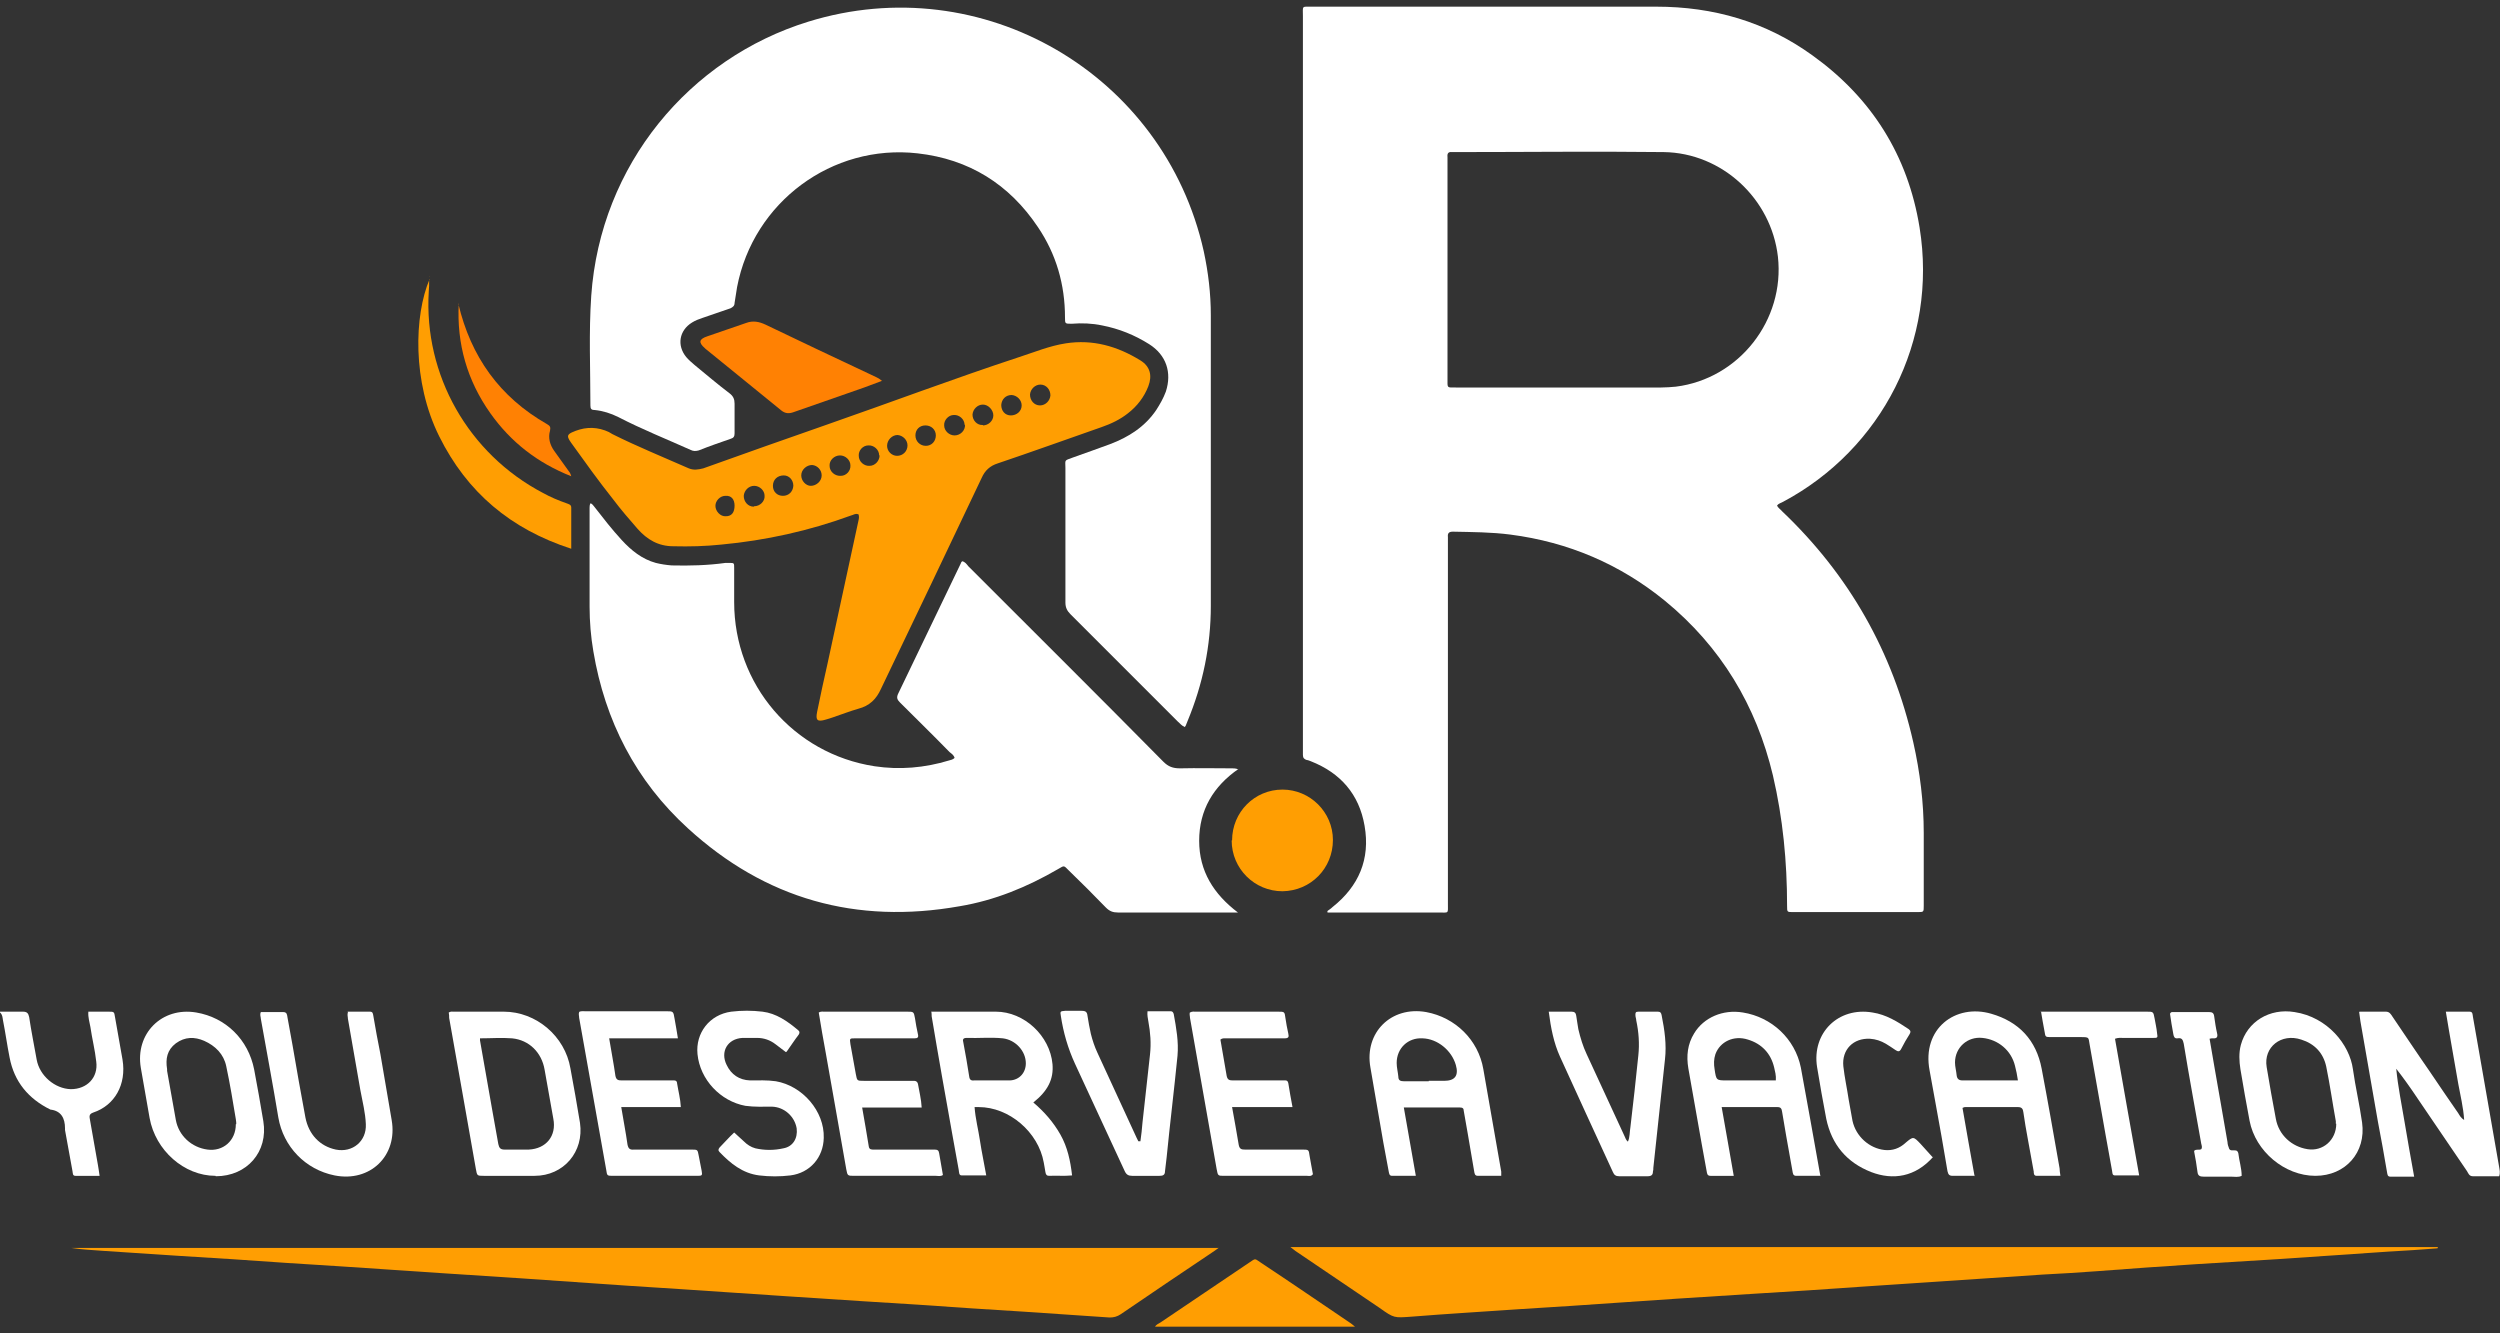
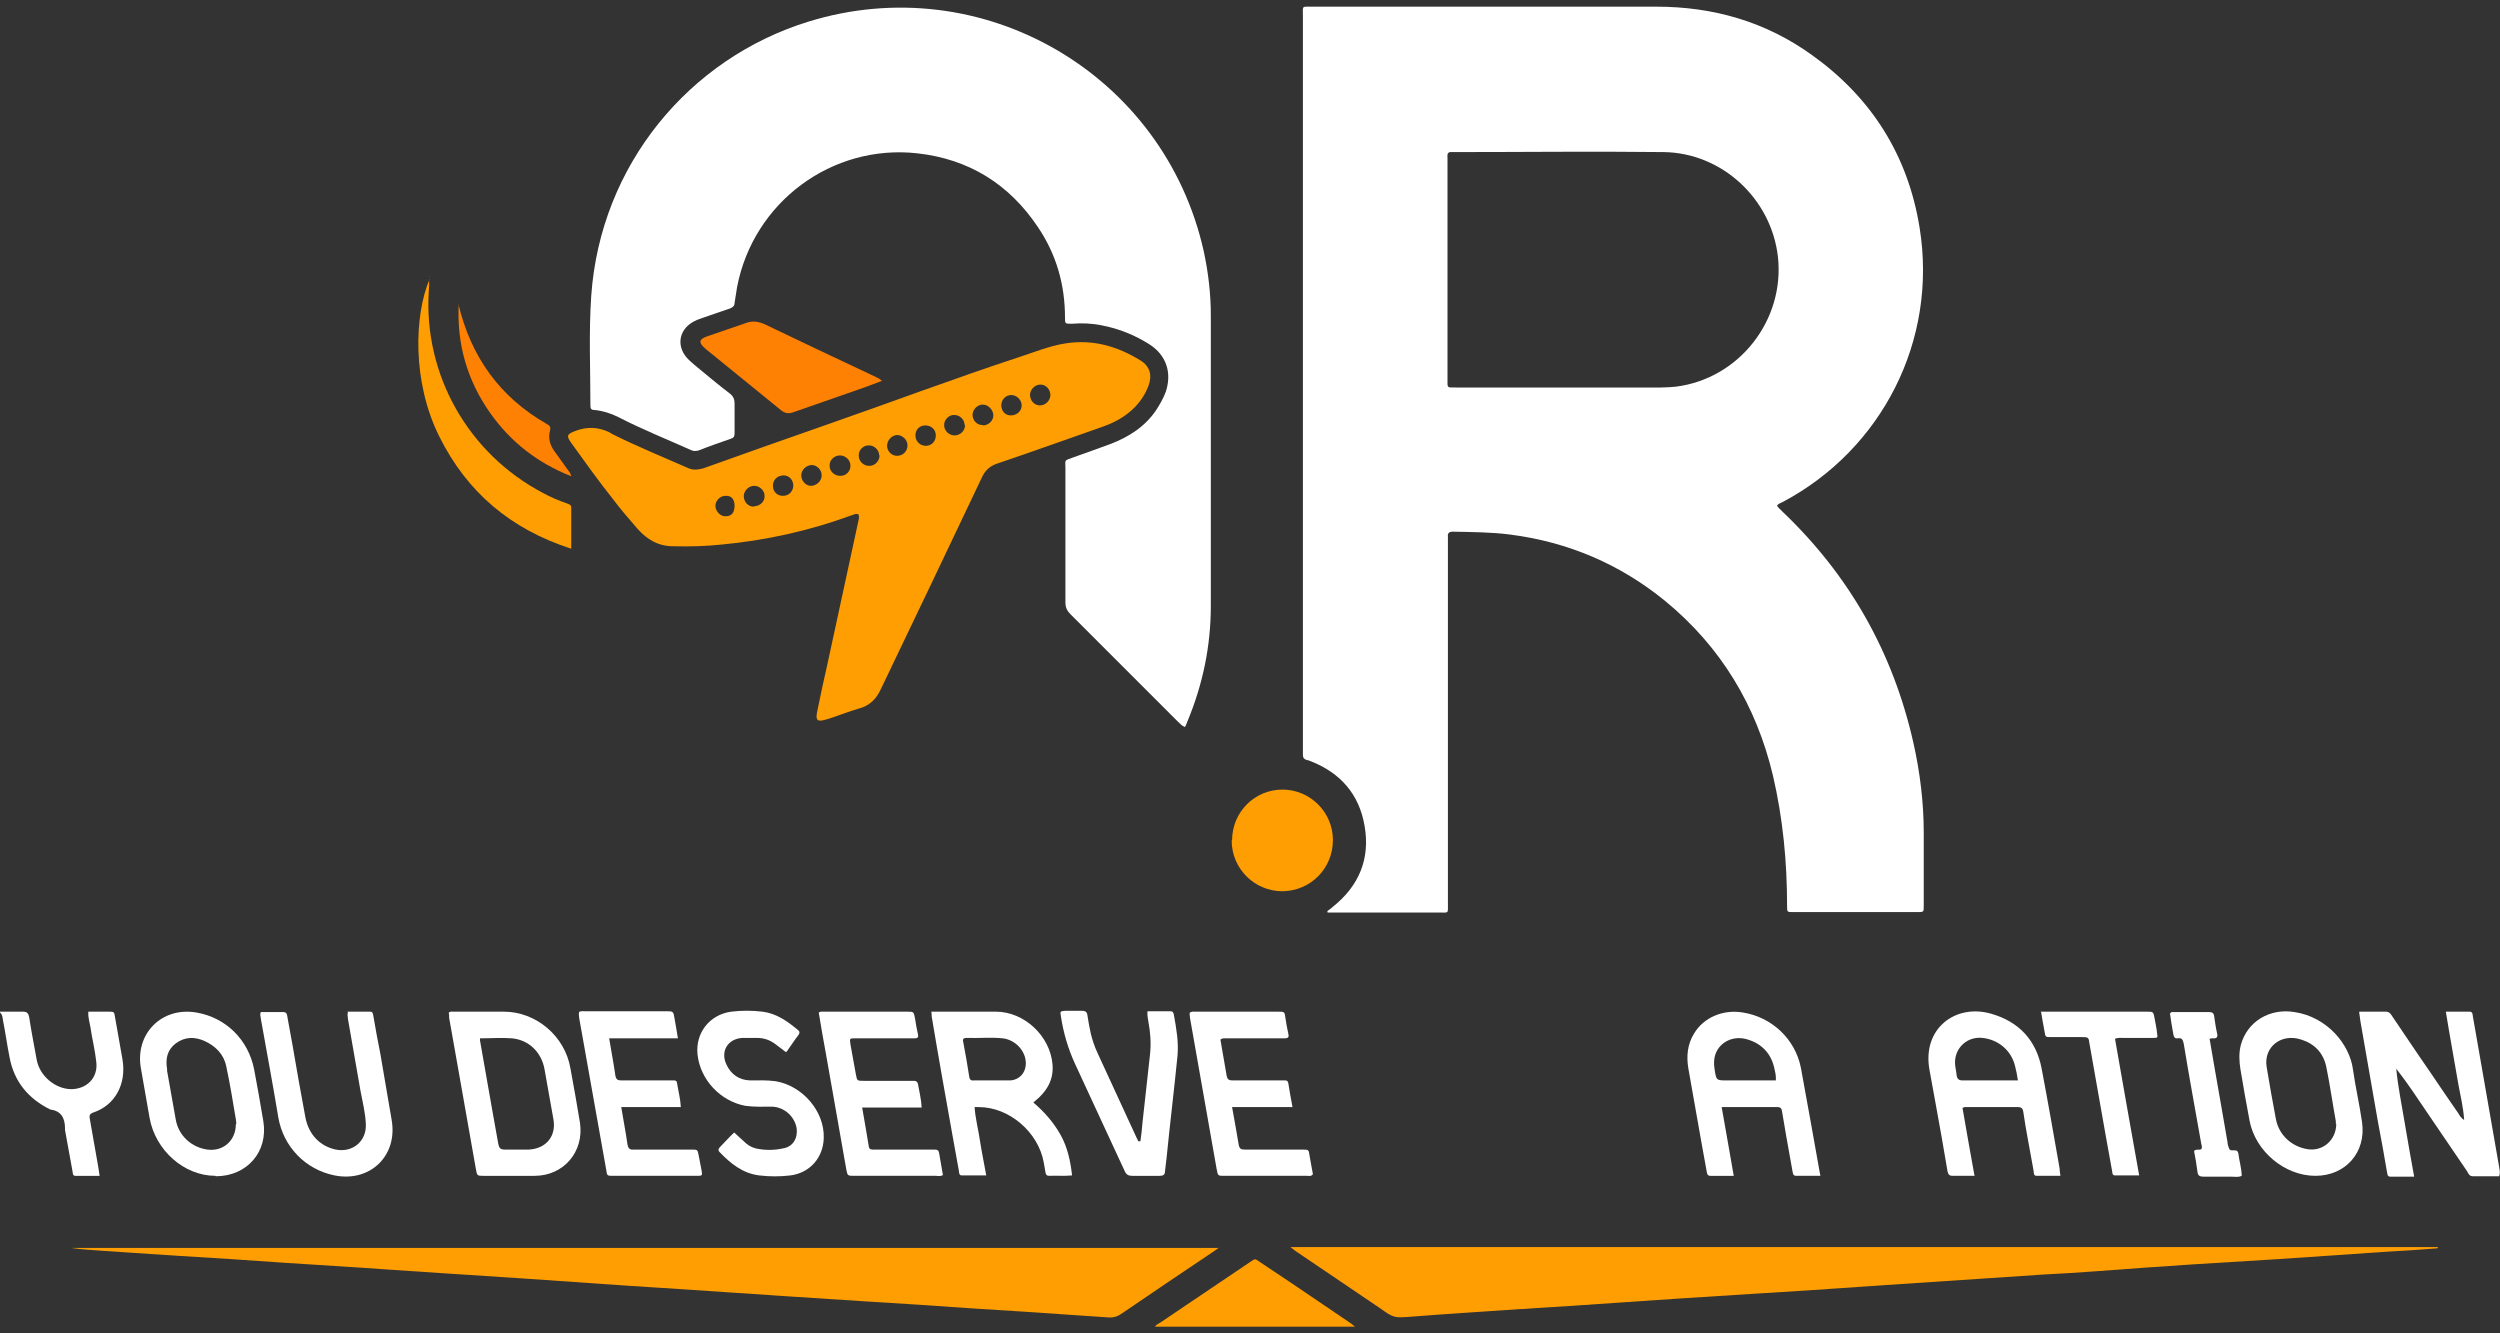
<svg xmlns="http://www.w3.org/2000/svg" viewBox="0 0 600 320">
  <rect x="0" y="0" width="600" height="320" fill="#333333" stroke="none" />
  <defs>
    <style>      .cls-1 {        fill: #fff;      }      .cls-2 {        fill: #ff9e02;      }      .cls-3 {        fill: #ff8103;      }    </style>
  </defs>
  <g>
    <g id="Layer_1">
      <g>
        <path class="cls-1" d="M0,242.8c1.8,0,3.6,0,5.5,0,1,0,1.3.4,1.5,1.3.5,3.4,1.2,6.8,1.8,10.2.7,3.9,4.4,7,8.2,7.1,3.9,0,6.6-2.8,6.1-6.6-.3-2.8-1-5.5-1.4-8.3-.2-1.2-.6-2.3-.5-3.7,1.6,0,3.2,0,4.8,0,1.4,0,1.4,0,1.6,1.3.4,2.3.8,4.5,1.2,6.8.2,1.1.4,2.3.6,3.4,1,6-1.9,11-7,12.7-1.2.4-.9,1.1-.8,1.8.6,3.6,1.3,7.2,1.9,10.8.1.8.3,1.6.4,2.6-2,0-3.9,0-5.8,0-.7,0-.6-.6-.7-1.1-.6-3.3-1.2-6.6-1.8-9.9,0-.1,0-.2,0-.4,0-2.4-.9-4.2-3.5-4.5-5.3-2.6-8.7-6.7-9.8-12.5-.6-3-1-6-1.6-9-.1-.6-.1-1.3-.7-1.8,0-.1,0-.2,0-.4Z" />
        <path class="cls-2" d="M277.2,318.4c.3-.5.8-.7,1.3-1,7.1-4.8,14.1-9.5,21.2-14.3,1.8-1.2,1.3-1.1,3,0,7.1,4.7,14.1,9.5,21.2,14.3.5.3.9.7,1.3,1h-47.8Z" />
        <path class="cls-1" d="M318.5,218.7c.4-.3.9-.6,1.3-1,6.3-5,9.1-11.5,7.7-19.5-1.3-7.6-5.8-12.7-12.9-15.5-.3-.1-.7-.3-1-.3-.6-.2-.9-.5-.9-1.2,0-.4,0-.9,0-1.3,0-58.7,0-117.3,0-176,0-2.6-.4-2.3,2.3-2.3,27.5,0,55,0,82.5,0,13.7,0,26.3,3.6,37.5,11.7,14.2,10.2,22.9,24,25.7,41.3,4.4,27.2-9.1,53.2-32.7,65.8-.5.3-1.1.4-1.5.9.2.6.8.9,1.2,1.4,16.1,15.3,26.6,33.8,31.5,55.5,1.6,7.1,2.5,14.4,2.5,21.7,0,5.8,0,11.7,0,17.5,0,1.5,0,1.5-1.5,1.5-10,0-20,0-29.9,0-1.4,0-1.4,0-1.4-1.5,0-10.6-1-21-3.4-31.3-4-16.8-12.5-30.9-25.9-41.9-10.8-8.8-23.2-14.1-37.1-15.9-4.6-.6-9.2-.6-13.8-.7-1,0-1.3.4-1.2,1.3,0,.4,0,.9,0,1.3,0,28.9,0,57.7,0,86.6,0,2.6.3,2.2-2.3,2.2-8.3,0-16.6,0-24.8,0h-1.8c0-.1,0-.2,0-.3ZM347.4,64.6c0,8.8,0,17.5,0,26.3,0,2.3-.2,2.1,2,2.1,16.4,0,32.9,0,49.3,0,1.2,0,2.3-.1,3.5-.2,15.2-1.9,26.2-16,24.5-31.2-1.6-13.9-13.4-24.9-27.4-25.1-16.8-.2-33.6,0-50.4,0-.1,0-.2,0-.4,0-.9-.1-1.2.3-1.1,1.2,0,.4,0,.7,0,1.1,0,8.6,0,17.3,0,25.9Z" />
        <path class="cls-1" d="M284.2,174.4c-.7-.3-1-.8-1.5-1.2-8.6-8.6-17.2-17.2-25.8-25.8-.8-.8-1.2-1.6-1.2-2.8,0-10.8,0-21.5,0-32.3,0-2-.4-1.7,1.8-2.5,3-1.1,6-2.1,8.9-3.2,4.5-1.7,8.4-4.2,11.1-8.2.9-1.4,1.7-2.8,2.3-4.4,1.5-4.6.1-8.8-4-11.4-3.5-2.2-7.2-3.7-11.3-4.5-2.4-.5-4.8-.6-7.3-.4-1.6,0-1.6,0-1.6-1.5,0-7.9-2.1-15.2-6.5-21.7-6.9-10.3-16.5-16.3-28.9-17.7-20.5-2.3-39.4,11.7-43.3,32.1-.2,1.3-.4,2.5-.6,3.8,0,.7-.4,1-1,1.3-2.2.8-4.5,1.5-6.7,2.3-.9.3-1.7.6-2.5,1.1-3.1,1.9-3.7,5.5-1.4,8.3.6.7,1.3,1.3,2,1.9,2.8,2.3,5.5,4.6,8.4,6.8.9.7,1.2,1.4,1.2,2.5,0,2.4,0,4.7,0,7.1,0,.7-.2,1.1-.9,1.3-2.6.9-5.2,1.8-7.7,2.8-.7.2-1.3.2-1.9-.1-5.8-2.6-11.8-5-17.4-7.9-1.8-.9-3.7-1.5-5.7-1.7-.8,0-1-.3-1-1.1,0-8.8-.4-17.5.2-26.3,2.2-31.5,23.6-57,52.1-65.8,41.7-12.9,85.4,12.5,94.9,55.1,1.1,5.1,1.7,10.2,1.7,15.4,0,23.2,0,46.5,0,69.7,0,9.6-1.9,18.8-5.6,27.7-.1.3-.3.7-.4,1,0,.1-.1.2-.3.4Z" />
-         <path class="cls-1" d="M297.3,184.5c-6.1,4.2-9.5,9.9-9.5,17.3,0,7.3,3.5,12.8,9.3,17.2h-1.6c-9.1,0-18.1,0-27.2,0-1.2,0-2-.3-2.9-1.2-2.9-3-5.8-5.9-8.8-8.8-1.4-1.4-1.1-1.3-2.7-.4-7.4,4.3-15.2,7.5-23.6,8.9-24.8,4.4-46.6-1.7-65.2-18.7-12.5-11.4-19.9-25.8-22.7-42.5-.6-3.5-.9-7.1-.9-10.7,0-7.9,0-15.8,0-23.7,0-.3,0-.7.2-1.1.5.1.7.6,1,.9,2.1,2.7,4.2,5.4,6.5,7.9,2.3,2.5,4.9,4.6,8.2,5.5,1.2.3,2.5.5,3.8.6,4.3.1,8.6,0,12.9-.6.3,0,.6,0,.9,0,1.2,0,1.2,0,1.2,1.2,0,2.7,0,5.5,0,8.2,0,19.8,14.2,36.4,33.7,39.4,6,.9,12,.4,17.9-1.4.4-.1.9-.2,1.3-.6-.2-.7-.7-1-1.2-1.4-3.9-4-7.9-7.9-11.9-11.9-.7-.7-.9-1.2-.4-2.2,5-10.4,10-20.8,15-31.2,0-.2.2-.3.3-.5.7.1,1.1.7,1.5,1.2,15.6,15.6,31.3,31.2,46.8,46.9,1.2,1.2,2.3,1.6,4,1.6,4.2-.1,8.4,0,12.6,0,.3,0,.7,0,1.3.2Z" />
        <path class="cls-2" d="M205.9,123.4c-.7-.2-1.1.2-1.6.3-10.1,3.7-20.5,6-31.2,7-3.8.4-7.6.5-11.5.4-3.6,0-6.3-1.6-8.6-4.2-2-2.3-4-4.6-5.8-7-3.5-4.4-6.8-9-10.1-13.6-.1-.2-.3-.4-.4-.6-.6-1-.5-1.4.5-1.9,2.6-1.2,5.2-1.5,8-.5.6.2,1.2.5,1.8.9,6,3,12.2,5.5,18.3,8.2,1.2.5,2.3.3,3.5,0,9.8-3.5,19.6-7,29.4-10.4,15.5-5.4,30.9-11.2,46.4-16.3,3.7-1.2,7.3-2.7,11.2-3.3,6.5-1,12.4.7,17.9,4.1,2.3,1.4,2.9,3.6,1.9,6.2-1,2.6-2.7,4.8-4.9,6.5-1.9,1.5-4,2.5-6.3,3.3-8.3,2.9-16.6,5.9-24.9,8.7-1.9.6-3.1,1.7-3.9,3.5-8,16.9-16.1,33.8-24.2,50.7-1.1,2.4-2.7,4-5.4,4.7-2.1.6-4.1,1.4-6.2,2.1-.5.2-1,.3-1.6.5-2,.6-2.5.2-2.1-1.8.8-3.9,1.6-7.7,2.5-11.6,2.5-11.4,4.9-22.8,7.4-34.2.1-.5.3-1.1,0-1.7ZM231.5,102c0-1.4-1.3-2.5-2.6-2.4-1.3,0-2.4,1.3-2.3,2.5,0,1.3,1.2,2.4,2.5,2.4,1.4,0,2.6-1.2,2.5-2.6ZM235.9,102.1c1.3,0,2.5-1.1,2.5-2.4,0-1.3-1.2-2.6-2.5-2.6-1.3,0-2.4,1.1-2.5,2.4,0,1.4,1.1,2.6,2.5,2.5ZM249.6,97.3c1.3,0,2.4-1.1,2.5-2.4,0-1.4-1-2.6-2.4-2.6-1.3,0-2.4,1.1-2.5,2.4,0,1.4,1,2.6,2.4,2.6ZM181,121.5c1.4,0,2.6-1.2,2.5-2.5,0-1.3-1.2-2.4-2.5-2.4-1.3,0-2.4,1.1-2.5,2.4,0,1.4,1,2.6,2.4,2.6ZM204.1,111.7c0-1.3-1.2-2.4-2.5-2.4-1.4,0-2.6,1.2-2.5,2.5,0,1.4,1.3,2.5,2.7,2.4,1.3,0,2.4-1.2,2.3-2.5ZM211,109.3c0-1.4-1.3-2.5-2.6-2.4-1.3,0-2.4,1.2-2.3,2.5,0,1.4,1.3,2.5,2.6,2.4,1.3,0,2.4-1.2,2.4-2.5ZM217.8,106.9c0-1.3-1.1-2.4-2.4-2.5-1.3,0-2.5,1.2-2.5,2.6,0,1.3,1.1,2.4,2.4,2.4,1.4,0,2.5-1.1,2.5-2.5ZM192.3,114.1c0,1.3,1.1,2.5,2.3,2.5,1.3,0,2.6-1.1,2.6-2.5,0-1.3-1-2.4-2.3-2.5-1.3,0-2.6,1.1-2.6,2.5ZM176.3,121.4c0-1.6-.8-2.5-2.2-2.4-1.3,0-2.4,1.2-2.4,2.4,0,1.3,1.2,2.6,2.5,2.5,1.4,0,2.1-.9,2.1-2.6ZM242.8,94.8c-1.4,0-2.4,1-2.5,2.4,0,1.4.9,2.5,2.3,2.5,1.4,0,2.6-1,2.6-2.4,0-1.3-1.1-2.4-2.4-2.5ZM224.6,104.5c0-1.4-1.1-2.4-2.5-2.4-1.4,0-2.4,1-2.4,2.4,0,1.4,1.1,2.5,2.5,2.5,1.4,0,2.4-1.1,2.4-2.5ZM187.9,119c1.4,0,2.4-1,2.5-2.4,0-1.4-1-2.5-2.3-2.5-1.5,0-2.6,1-2.6,2.5,0,1.4,1,2.4,2.4,2.4Z" />
        <path class="cls-2" d="M292.6,299.4c-.7.5-1.2.9-1.7,1.2-7.3,4.9-14.6,9.8-21.9,14.8-.9.6-1.7.8-2.7.8-6.9-.5-13.7-.9-20.6-1.4-4.2-.3-8.4-.5-12.6-.8-8.6-.6-17.2-1.2-25.9-1.7-6.1-.4-12.3-.8-18.4-1.2-8.4-.6-16.9-1.1-25.3-1.7-4.1-.3-8.3-.5-12.4-.8-8.7-.6-17.4-1.2-26-1.8-6.1-.4-12.3-.8-18.4-1.2-8.4-.6-16.9-1.1-25.3-1.7-4.2-.3-8.4-.5-12.6-.8-8.6-.6-17.2-1.2-25.9-1.7-6.1-.4-12.1-.8-18.2-1.2-2.5-.2-5.1-.3-7.6-.7h275.4Z" />
        <path class="cls-2" d="M585,299.6c-4,.3-8,.6-12,.8-8.8.6-17.6,1.2-26.4,1.8-6.5.4-13,.8-19.5,1.2-8,.5-16,1.1-24,1.7-4.3.3-8.6.6-12.9.8-8.4.6-16.9,1.1-25.3,1.7-6,.4-12,.8-18,1.2-8.6.6-17.2,1.2-25.9,1.7-6.3.4-12.5.8-18.8,1.2-8.3.6-16.6,1.1-24.9,1.7-4.2.3-8.4.5-12.6.8-8.6.6-17.2,1.1-25.9,1.8-4.2.3-4.2.4-7.7-2.1-6.6-4.5-13.2-8.9-19.8-13.4-.5-.3-.9-.7-1.6-1.2h275.4Z" />
        <path class="cls-1" d="M566.3,242.8c2.3,0,4.3,0,6.3,0,.9,0,1.2.6,1.6,1.2,3,4.4,5.9,8.8,8.9,13.1,2.3,3.4,4.6,6.8,6.9,10.1.3.5.6,1.1,1.4,1.6-.2-3.1-.9-5.8-1.4-8.6-.5-2.9-1-5.7-1.5-8.6-.5-2.9-1-5.7-1.5-8.8,2,0,3.8,0,5.7,0,.8,0,.7.7.8,1.2.7,4,1.4,8,2.1,12,1.4,8,2.8,16,4.2,24.1.1.7.3,1.3,0,2.2-2.1,0-4.2,0-6.3,0-.9,0-1.1-.7-1.4-1.2-4-5.8-7.9-11.7-11.9-17.5-1.6-2.4-3.3-4.8-5.1-7.1.4,4.3,1.3,8.5,2,12.8.7,4.3,1.5,8.6,2.3,13.1-2,0-3.8,0-5.7,0-.7,0-.7-.5-.8-1-.7-4.1-1.4-8.1-2.2-12.2-1.4-8-2.8-16-4.2-24.1-.1-.7-.2-1.3-.3-2.2Z" />
        <path class="cls-1" d="M223.5,242.8c1.5,0,2.9,0,4.2,0,3.8,0,7.5,0,11.3,0,6.8,0,13,5.8,13.6,12.6.3,3.6-1.1,6.4-4.6,9.2,2.6,2.2,4.8,4.7,6.5,7.7,1.7,3,2.4,6.3,2.8,9.8-1.9.2-3.7,0-5.5.1-.6,0-.8-.3-.9-.9-.1-.8-.3-1.6-.4-2.3-1.3-7.3-8.3-13.3-15.6-13.3-.3,0-.6,0-1,0,.2,2.8.9,5.4,1.3,8.1.4,2.7,1,5.4,1.5,8.3-2,0-4,0-5.9,0-.7,0-.6-.8-.7-1.3-.5-2.8-1-5.5-1.5-8.3-1.7-9.5-3.4-19-5-28.6,0-.4,0-.7-.1-1.3ZM238,259.3s0,0,0,0c1.5,0,2.9,0,4.4,0,2.2-.1,3.8-1.8,3.8-4.1,0-2.9-2.4-5.6-5.5-6-2.9-.3-5.8,0-8.7-.1-.9,0-1,.4-.8,1.1.5,2.7,1,5.4,1.4,8.1.1.9.5,1.1,1.3,1,1.4,0,2.8,0,4.2,0Z" />
        <path class="cls-1" d="M436.8,282.2c-2,0-3.8,0-5.7,0-.8,0-.8-.6-.9-1.1-.5-2.8-1-5.6-1.5-8.4-.3-2-.7-3.9-1-5.9-.1-.7-.3-1.1-1.1-1.1-4.4,0-8.7,0-13.4,0,1,5.5,1.9,10.9,2.9,16.5-2,0-3.8,0-5.6,0-.8,0-.8-.6-.9-1.1-.4-2.2-.8-4.4-1.2-6.6-1.1-6-2.1-12.1-3.2-18.1-.5-3-.2-5.8,1.4-8.4,2.3-3.8,6.9-5.8,11.7-5,6.9,1.1,12.5,6.3,13.9,13.2,1.6,8.6,3.1,17.2,4.7,26.1ZM426.2,259.3c.1-1.2-.2-2.2-.4-3.1-.8-3.4-3-5.7-6.3-6.7-3.4-1.1-6.7.5-7.8,3.5-.4,1.2-.4,2.4-.2,3.6.4,2.7.4,2.7,3,2.7,1.9,0,3.8,0,5.7,0h5.9Z" />
        <path class="cls-1" d="M474,282.2c-1.9,0-3.6,0-5.3,0-.9,0-1.1-.3-1.3-1.1-.9-5.5-1.9-11-2.9-16.5-.5-2.6-.9-5.1-1.4-7.7-1.9-10,6.2-16.1,14.8-13.6,6.6,1.9,10.8,6.3,12.1,13.2,1.5,7.9,2.9,15.9,4.3,23.9,0,.5.1,1.1.2,1.8-1.9,0-3.8,0-5.7,0-.7,0-.7-.6-.7-1-.5-2.6-.9-5.1-1.4-7.7-.4-2.2-.8-4.4-1.1-6.6-.1-.8-.4-1.2-1.3-1.2-4.2,0-8.4,0-12.6,0-.2,0-.3,0-.7.2.9,5.4,1.9,10.7,2.9,16.4ZM484.3,259.3c-.2-1.3-.4-2.4-.7-3.5-.9-3.7-4-6.3-7.8-6.7-3.6-.4-6.6,2.3-6.6,5.9,0,1,.3,2,.4,3.1.1.8.5,1.2,1.4,1.2,3,0,6.1,0,9.1,0,1.3,0,2.5,0,4.1,0Z" />
-         <path class="cls-1" d="M336.9,265.7c1,5.6,1.9,10.9,2.9,16.5-2,0-3.9,0-5.7,0-.7,0-.7-.6-.8-1-.4-2.3-.9-4.7-1.3-7-1-6-2.1-12-3.1-18-1.5-8.4,5-14.8,13.4-13.3,7,1.3,12.5,6.7,13.7,13.7,1.4,8.2,2.9,16.4,4.3,24.6,0,.2,0,.5,0,1-1.9,0-3.8,0-5.6,0-.8,0-.8-.6-.9-1.1-.5-2.9-1-5.9-1.5-8.8-.3-1.9-.7-3.8-1-5.7,0-.6-.3-.8-.9-.8-4.4,0-8.9,0-13.5,0ZM342.9,259.4h3.7q3.9,0,2.8-3.8c-1-3.5-4.4-6.3-8-6.4-3.5-.2-6.2,2.4-6.2,5.9,0,1.1.3,2.2.4,3.3,0,.9.5,1.1,1.3,1.1,2,0,4,0,6,0Z" />
        <path class="cls-1" d="M107.7,243c.5-.3.9-.2,1.2-.2,4,0,8,0,12,0,7.8,0,14.7,5.9,16,13.6.8,4.4,1.6,8.7,2.3,13.1,1,6.9-3.9,12.7-10.9,12.7-4.1,0-8.1,0-12.2,0-1.6,0-1.6,0-1.9-1.7-2.1-12.1-4.3-24.2-6.4-36.2,0-.4,0-.8-.1-1.3ZM115.2,249.1c0,.3,0,.5,0,.6,1,5.5,1.9,11,2.9,16.5.5,2.8,1,5.6,1.5,8.4.2.9.5,1.3,1.5,1.3,1.9,0,3.9,0,5.8,0,4.2-.2,6.7-3.3,5.9-7.4-.7-3.9-1.4-7.9-2.1-11.8-.7-4.1-3.7-7.1-7.8-7.5-2.5-.2-5.1,0-7.7,0Z" />
        <path class="cls-1" d="M51.7,282.2c-7.5,0-14.4-6.1-15.8-13.9-.7-4-1.4-8-2.1-12-1.4-8.2,5-14.7,13.3-13.3,7.1,1.2,12.5,6.5,13.9,13.7.8,4.1,1.5,8.3,2.2,12.4,1.2,7.3-3.9,13.2-11.4,13.2ZM56.7,269.8c0-.2,0-.7-.1-1.2-.7-4.2-1.4-8.5-2.3-12.7-.6-2.9-2.6-4.9-5.3-6.1-2.3-1-4.6-1-6.8.6-2.1,1.6-2.5,3.7-2.1,6.2,0,.1,0,.2,0,.4.7,3.9,1.4,7.9,2.1,11.8.7,3.8,3.8,6.6,7.6,7.1,3.7.5,6.8-2.1,6.8-6.1Z" />
        <path class="cls-1" d="M555.7,282.2c-7.4,0-14.4-5.9-15.8-13.2-.8-4.1-1.5-8.3-2.2-12.4-.3-1.9-.4-3.9.1-5.8,1.5-5.6,6.9-8.9,12.9-7.9,7.9,1.2,13.2,7.8,14,13.7.6,4.3,1.6,8.5,2.2,12.8,1,7.2-4,12.8-11.2,12.8ZM560.6,269.7c0,0,0-.3,0-.6-.8-4.4-1.4-8.7-2.3-13.1-.7-3.3-2.8-5.5-6-6.5-4.8-1.6-9.1,1.8-8.3,6.6.7,4.1,1.4,8.3,2.2,12.4.7,3.9,3.8,6.7,7.6,7.3,3.7.6,6.9-2.2,6.9-6.1Z" />
        <path class="cls-1" d="M285.6,243c.5-.3,1-.2,1.4-.2,6.6,0,13.1,0,19.7,0,1.6,0,1.6,0,1.8,1.5.2,1.3.4,2.5.7,3.8.2.8,0,1.1-.9,1.1-2.4,0-4.7,0-7.1,0-2.4,0-4.9,0-7.3,0-.3,0-.6,0-1,.3.5,2.9,1,5.8,1.5,8.7.2,1,.7,1.1,1.5,1.1,3.8,0,7.5,0,11.3,0,.4,0,.9,0,1.3,0,.4,0,.6.2.7.7.3,1.8.6,3.7,1,5.7h-14.5c.6,3.2,1.1,6.2,1.6,9.1.2,1,.7,1.1,1.5,1.1,4.6,0,9.1,0,13.7,0,1.6,0,1.6,0,1.8,1.5.3,1.5.5,3,.8,4.4-.4.6-1,.4-1.4.4-6.6,0-13.3,0-19.9,0-1.5,0-1.5,0-1.8-1.6-2.1-12.1-4.3-24.2-6.4-36.3,0-.5-.2-.9,0-1.4Z" />
        <path class="cls-1" d="M206.9,265.7c.6,3.3,1.1,6.4,1.6,9.4.1.9.8.8,1.4.8,3.2,0,6.4,0,9.7,0,1.6,0,3.2,0,4.7,0,.7,0,1,.2,1.1.9.3,1.7.6,3.5.9,5.2-.6.4-1.1.2-1.7.2-6.5,0-13,0-19.5,0-1.7,0-1.7,0-2-1.6-1.6-9.3-3.3-18.6-4.9-27.8-.6-3.3-1.2-6.6-1.7-9.8.5-.3,1-.2,1.5-.2,6.6,0,13.1,0,19.7,0,1.6,0,1.6,0,1.9,1.6.2,1.3.4,2.5.7,3.8.2.8-.1,1-.8,1-.9,0-1.7,0-2.6,0-3.9,0-7.8,0-11.7,0-1.3,0-1.3,0-1.1,1.4.4,2.4.9,4.8,1.3,7.2.3,1.6.3,1.6,1.9,1.6,3.6,0,7.2,0,10.8,0,.4,0,.9,0,1.3,0,.5,0,.8.3.9.7.3,1.8.8,3.7.9,5.7h-14.4Z" />
        <path class="cls-1" d="M138.9,242.9c.5-.3,1.1-.2,1.6-.2,6.5,0,12.9,0,19.4,0,1.7,0,1.7,0,2,1.8.3,1.5.5,3,.8,4.7h-16.5c.5,3.1,1.1,6.1,1.5,9,.2,1,.7,1.1,1.5,1.1,3.8,0,7.5,0,11.3,0,.4,0,.9,0,1.3,0,.4,0,.7.2.7.7.3,1.9.8,3.7.9,5.7h-14.3c.5,3.1,1.1,6.1,1.5,9,.2,1,.6,1.3,1.6,1.2,4.6,0,9.1,0,13.7,0,1.6,0,1.5,0,1.8,1.5.2,1.2.5,2.4.7,3.6.2,1.1.1,1.2-1,1.2-2.7,0-5.4,0-8,0-4.1,0-8.2,0-12.2,0-1.5,0-1.5,0-1.7-1.4-2.2-12.2-4.3-24.3-6.5-36.5,0-.5-.2-.9,0-1.4Z" />
        <path class="cls-1" d="M83.4,242.8c1.7,0,3.6,0,5.4,0,.7,0,.7.5.8,1,.5,3.1,1.1,6.1,1.7,9.2.9,5.3,1.8,10.5,2.7,15.8,1.5,8.6-5.2,15-13.7,13.3-7-1.4-12.3-6.9-13.5-13.9-1.3-7.9-2.8-15.8-4.2-23.7,0-.5-.3-.9,0-1.6,1.7,0,3.6,0,5.4,0,.9,0,.9.7,1,1.3.4,2.2.8,4.4,1.2,6.6,1,5.8,2,11.6,3.1,17.4.8,4.1,3.5,6.9,7.3,7.7,4,.8,7.4-2,7.2-6.1-.1-2.7-.8-5.4-1.3-8.1-1-5.8-2-11.5-3-17.2,0-.5-.2-.9,0-1.6Z" />
        <path class="cls-1" d="M188.6,252.5c-.9-.7-1.7-1.3-2.5-1.9-1.3-1-2.8-1.5-4.4-1.5-1.2,0-2.3,0-3.5,0-3.6.2-5.4,3.3-3.8,6.5,1.1,2.3,3,3.6,5.6,3.7,2.1,0,4.1-.1,6.2.2,6.4,1.1,11.7,7.2,11.5,13.6-.1,4.7-3.3,8.4-8,9-2.5.3-5,.3-7.5,0-4-.5-6.9-2.9-9.5-5.6-.4-.4-.3-.7,0-1.1,1.2-1.2,2.2-2.4,3.5-3.6.8.7,1.5,1.4,2.3,2.1.8.8,1.7,1.4,2.8,1.7,2.2.5,4.5.5,6.7,0,2.3-.4,3.5-2.4,3.2-4.8-.5-2.9-3-5.1-5.9-5.2-2.1,0-4.2.1-6.4-.2-6-1.1-10.9-6.3-11.5-12.4-.5-5.1,2.9-9.5,8.1-10.2,2.5-.3,5-.3,7.5,0,3.3.4,6,2.3,8.5,4.4.4.3.5.6.2,1.1-1,1.3-1.9,2.7-2.9,4.1Z" />
-         <path class="cls-1" d="M371.8,242.8c1.9,0,3.7,0,5.4,0,.7,0,1,.3,1.1,1,.2,1.1.3,2.2.5,3.2.5,2.1,1.1,4.1,2,6,3,6.6,6.1,13.1,9.1,19.7.2.4.3.9.8,1.3.5-1.1.4-2.4.6-3.5.7-5.7,1.3-11.5,1.9-17.2.3-2.8.1-5.6-.5-8.4,0-.4-.2-.8-.2-1.3,0-.5,0-.8.7-.8,1.6,0,3.2,0,4.7,0,.6,0,.8.3.9.9.7,3.5,1.2,7,.8,10.5-.9,8.7-1.9,17.4-2.8,26.1,0,.3,0,.6-.1.9,0,.8-.4,1.1-1.3,1.1-2.3,0-4.5,0-6.8,0-.8,0-1.2-.3-1.5-1-4.2-9.2-8.5-18.4-12.7-27.7-1.5-3.3-2.2-6.9-2.7-10.8Z" />
        <path class="cls-1" d="M273.7,273.9c.2-1.5.4-3,.5-4.5.6-5.4,1.2-10.9,1.8-16.3.3-2.7.1-5.3-.4-8-.1-.7-.3-1.4-.2-2.4,1.9,0,3.7,0,5.6,0,.4,0,.6.3.7.7.6,3.3,1.2,6.6.9,10-.8,8.1-1.8,16.2-2.6,24.3-.1,1.1-.3,2.3-.4,3.4,0,.9-.5,1.1-1.3,1.1-2.2,0-4.4,0-6.6,0-.9,0-1.4-.3-1.8-1.2-2.1-4.5-4.2-9.1-6.3-13.6-1.9-4-3.7-8.1-5.6-12.1-1.7-3.7-2.8-7.5-3.4-11.5-.2-1.1-.1-1.1,1-1.2,1.3,0,2.7,0,4,0,1,0,1.3.3,1.4,1.2.2,1.4.5,2.9.8,4.3.4,1.6.9,3.1,1.6,4.6,3.1,6.8,6.3,13.6,9.4,20.4.1.3.3.5.4.8.1,0,.2,0,.3,0Z" />
        <path class="cls-2" d="M103,67c0,1.2,0,2.1-.1,3-1.2,20,9.5,38.9,27.4,48.3,1.8,1,3.7,1.8,5.7,2.5.5.2,1.1.3,1.1,1,0,3.2,0,6.4,0,9.9-14.5-4.7-25-13.5-31.7-27-6.5-13.1-6-29-2.3-37.7Z" />
        <path class="cls-3" d="M211.7,91.4c-2.9,1.1-5.6,2.1-8.3,3-4.3,1.5-8.6,3-12.9,4.5-1.1.4-2,.4-3-.4-6.1-5-12.2-9.9-18.2-14.8,0,0,0,0-.1-.1-1.6-1.4-1.5-2.2.6-2.9,3.1-1.1,6.2-2.1,9.3-3.2,1.6-.6,3.1-.3,4.6.4,8.5,4.1,17,8.1,25.5,12.1.8.4,1.7.7,2.6,1.5Z" />
        <path class="cls-2" d="M295.7,201.7c0-6.8,5.4-12.2,12.1-12.2,6.6,0,12.1,5.4,12.1,12.1,0,6.8-5.3,12.2-12.1,12.3-6.7,0-12.2-5.4-12.2-12.2Z" />
-         <path class="cls-1" d="M464,277.6c-4.3,4.9-9.7,5.7-14.9,3.7-5.9-2.3-9.5-6.6-10.8-12.8-.8-4.1-1.5-8.2-2.2-12.4-1.3-8.2,5.1-14.5,13.3-13.1,3.3.5,6,2.2,8.7,4,.5.4.5.7.2,1.2-.7,1.1-1.4,2.3-2,3.5-.4.8-.8.7-1.4.3-.7-.5-1.5-1-2.3-1.5-1.2-.7-2.4-1.1-3.8-1.2-4-.2-6.8,2.6-6.4,6.6.3,2.7.9,5.4,1.3,8.1.3,1.7.6,3.4.9,5,.8,3.7,4,6.6,7.7,7,1.9.2,3.6-.4,5-1.7,1.9-1.6,1.9-1.6,3.7.3.9,1,1.9,2.1,2.8,3.1Z" />
        <path class="cls-1" d="M489.8,242.8c.7,0,1.1,0,1.5,0,8,0,15.9,0,23.9,0,1.6,0,1.6,0,1.9,1.6.2,1.2.5,2.4.6,3.6.2,1.1.1,1.1-1,1.1-2.4,0-4.7,0-7.1,0-.6,0-1.2-.1-2,.2,1.9,10.8,3.8,21.7,5.8,32.8-2,0-3.9,0-5.8,0-.7,0-.6-.6-.7-1.1-.5-2.8-1-5.5-1.5-8.3-1.3-7.4-2.6-14.7-3.9-22.1-.3-1.6,0-1.7-2.1-1.7-2.4,0-4.7,0-7.1,0-1.4,0-1.4,0-1.6-1.3-.3-1.6-.6-3.2-.9-5.1Z" />
        <path class="cls-1" d="M526.6,276.2c.5-.5,1.2-.1,1.7-.4.3-.4.1-.9,0-1.3-1.4-8-2.9-16-4.2-24-.2-.9-.4-1.5-1.5-1.3-.7.1-.9-.4-1-1-.3-1.7-.6-3.3-.8-4.9.2-.4.4-.4.6-.4,2.9,0,5.8,0,8.8,0,.7,0,1.1.2,1.2,1,.2,1.4.4,2.8.7,4.1.2.8,0,1.3-1,1.2-.2,0-.5,0-.8.1.4,2.4.8,4.7,1.2,7,1,5.9,2.1,11.8,3.1,17.8,0,.5.2,1.1.4,1.6.3.6,1,.3,1.5.4.4,0,.6.3.7.7.2,1.8.8,3.6.8,5.4-.8.4-1.7.2-2.5.2-2.2,0-4.4,0-6.6,0-.9,0-1.4-.2-1.5-1.1-.2-1.7-.5-3.3-.8-4.9Z" />
        <path class="cls-3" d="M110,72.9c3,12.7,9.9,22.4,21.3,28.9.7.4.9.7.7,1.6-.5,1.7,0,3.4,1,4.8,1.1,1.5,2.2,3.1,3.3,4.6.3.4.6.7.8,1.5-8.1-3.2-14.5-8.2-19.4-15.1-5.6-7.9-8.1-16.7-7.6-26.3Z" />
        <polygon class="cls-2" points="103.2 66.3 103.2 66.4 103.1 66.4 103.2 66.3" />
      </g>
    </g>
  </g>
</svg>